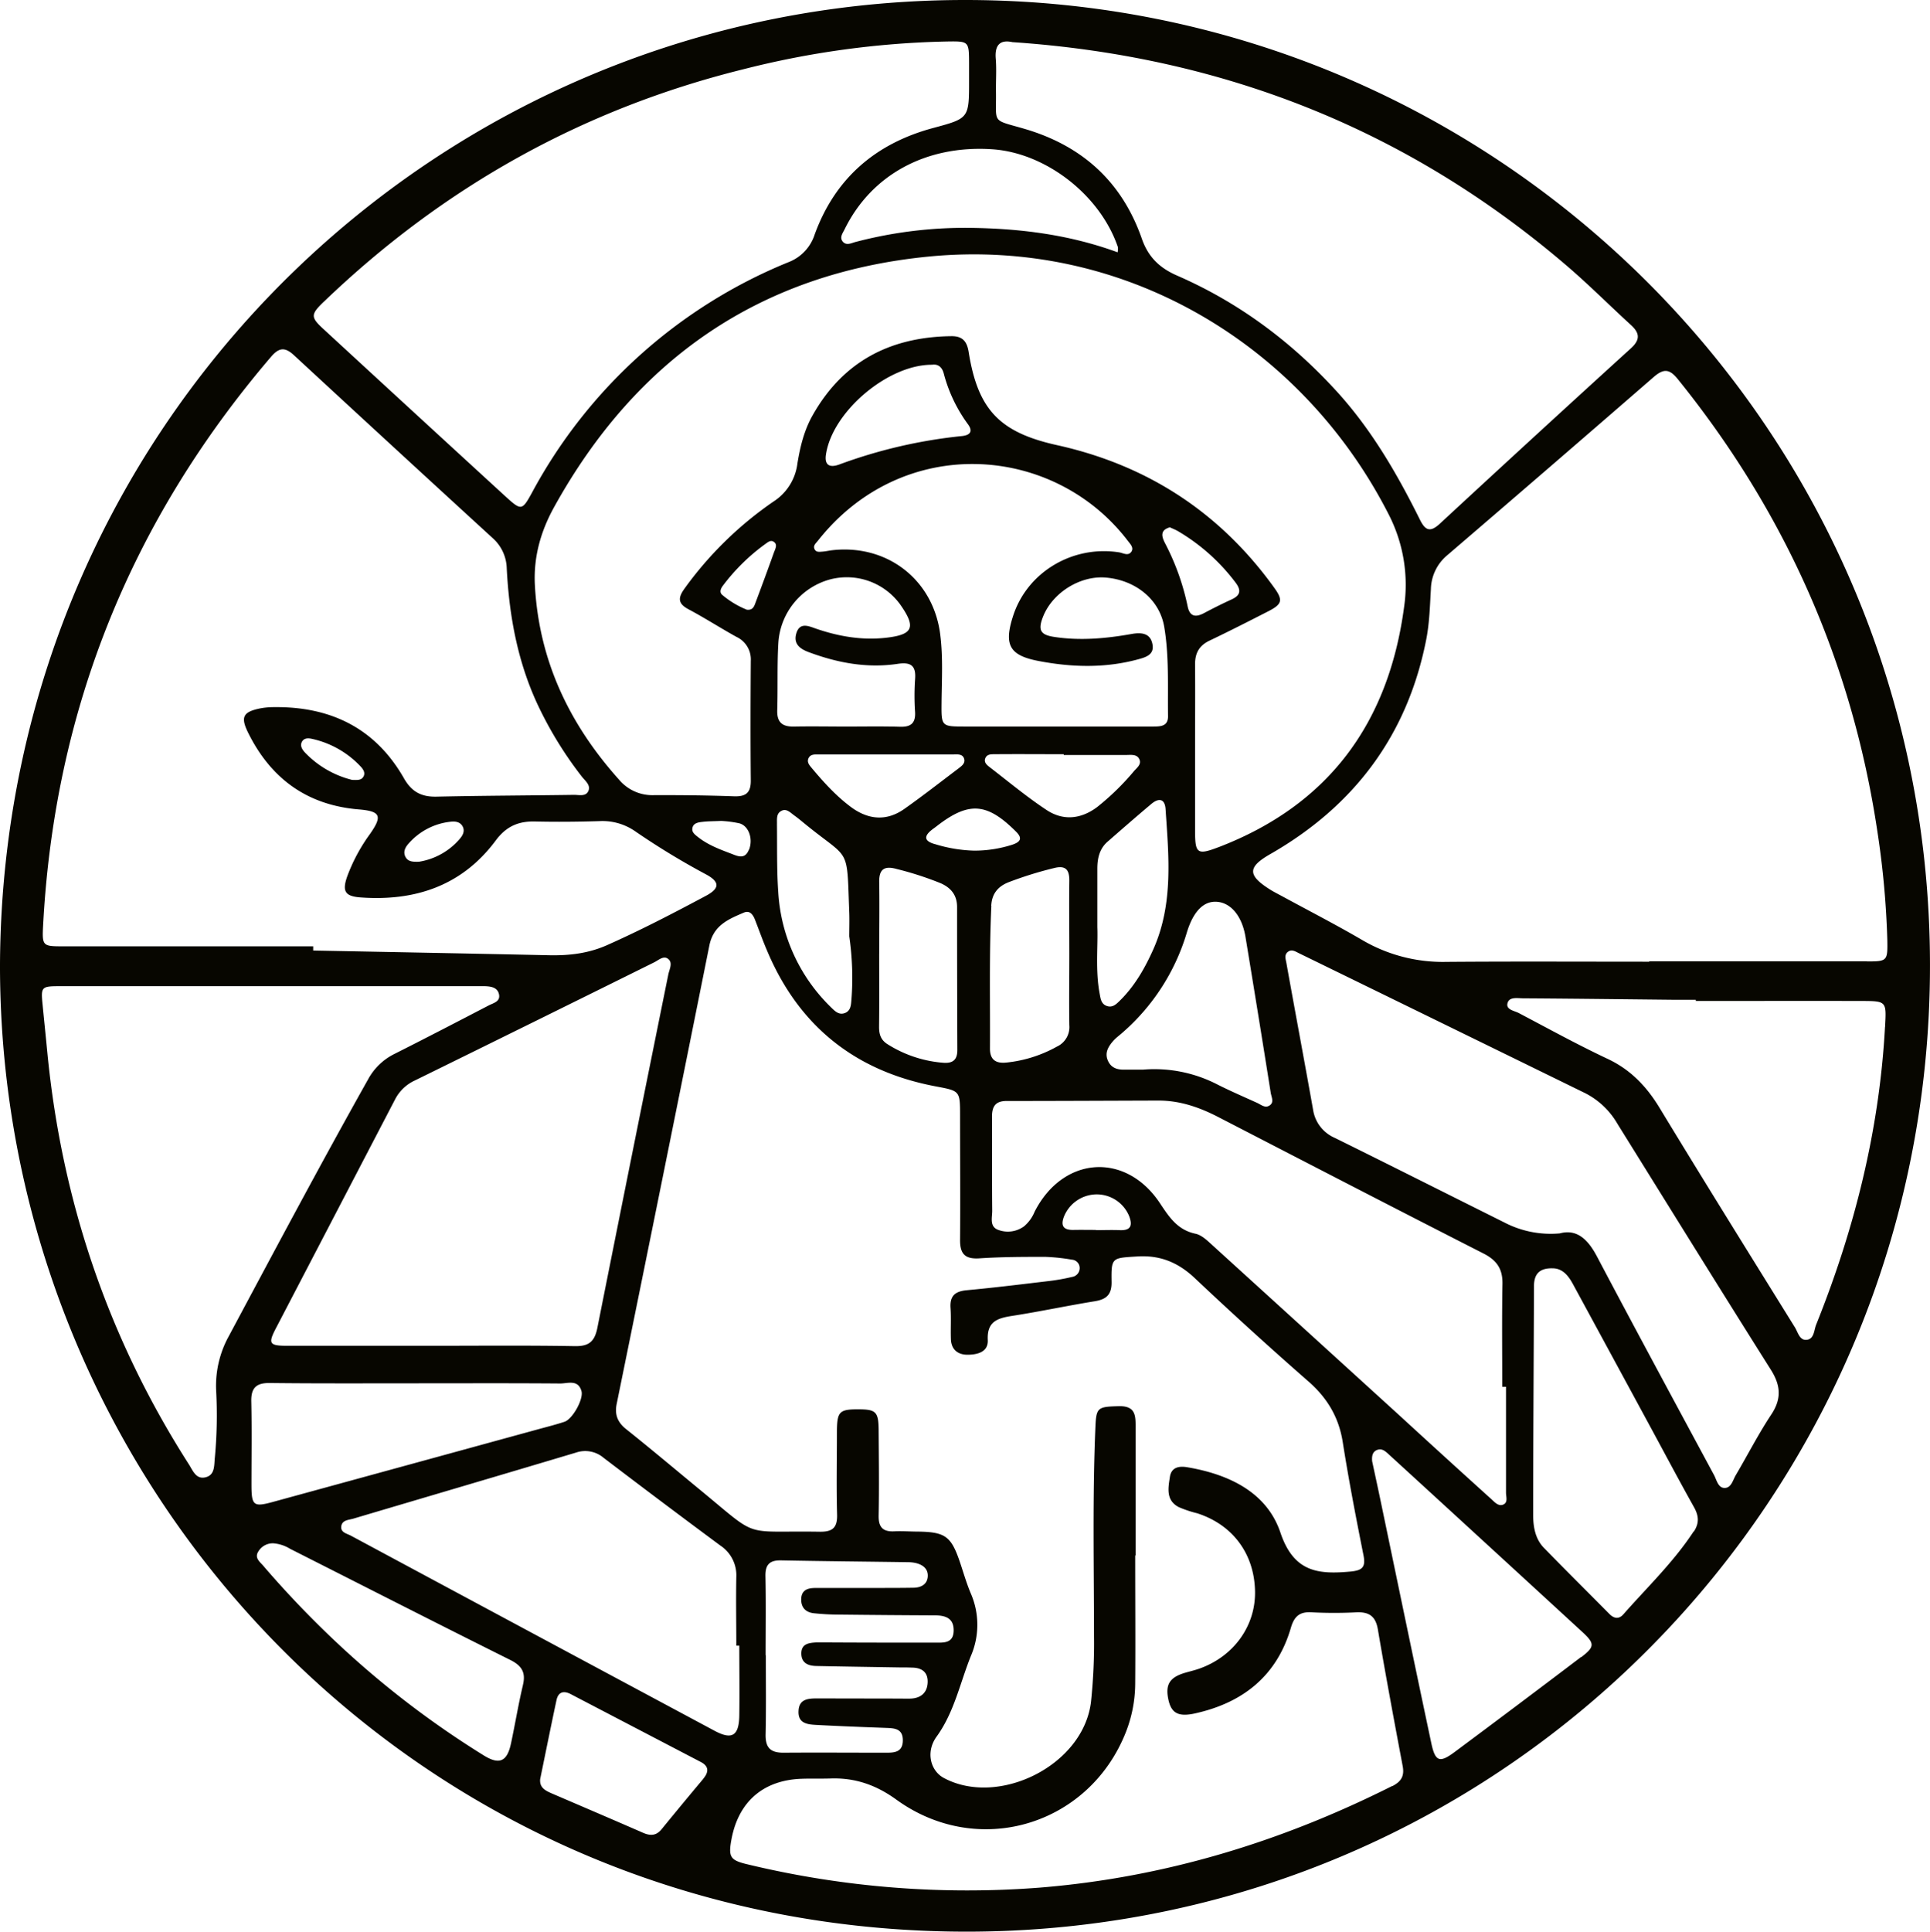
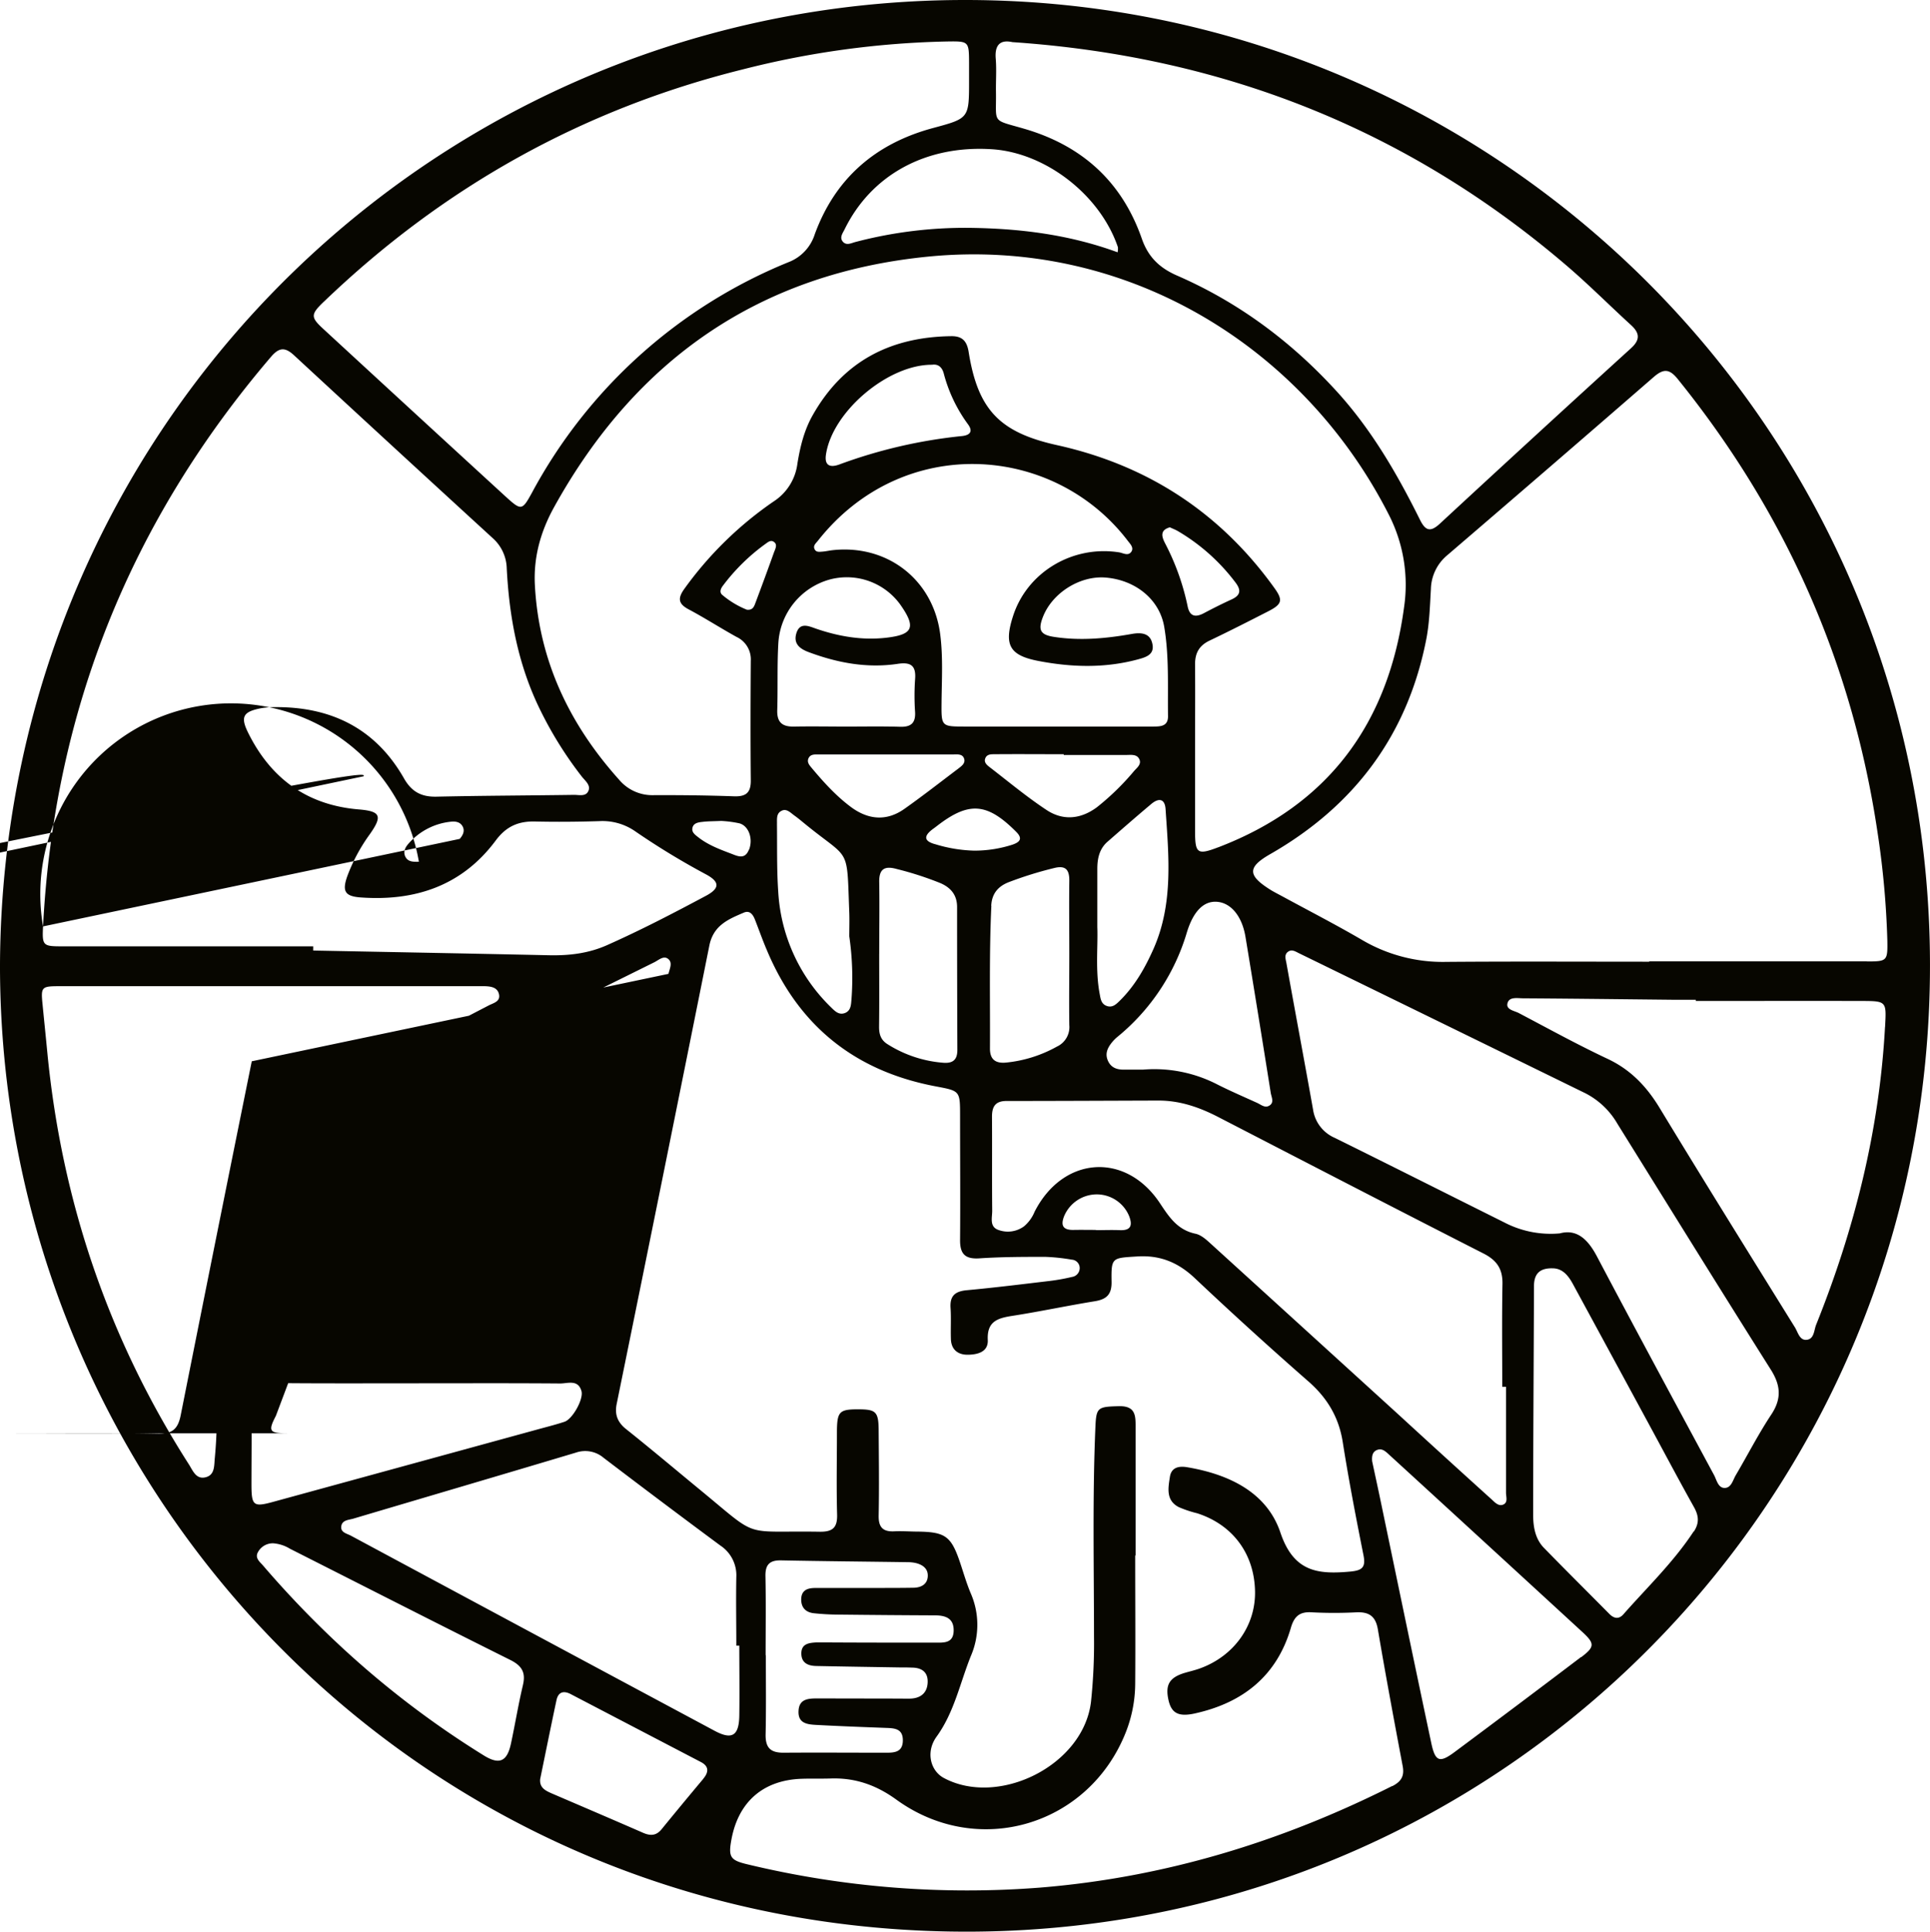
<svg xmlns="http://www.w3.org/2000/svg" id="Layer_1" data-name="Layer 1" viewBox="0 0 646.48 646.92">
  <defs>
    <style>.cls-1{fill:#070600;}</style>
  </defs>
-   <path class="cls-1" d="M373.82,43.7C190.36,36.07,37.69,181,36.69,366.21,36.41,537.11,169.34,682.69,346.43,690,527.16,697.55,674,558.36,682.75,383.36,691.82,200.93,550.93,51.08,373.82,43.7Zm2,13.82c70.56,4.79,132.62,29.31,186,75.16,7.32,6.29,14.14,13.15,21.27,19.65,3,2.78,2.93,5-.15,7.77q-32.14,29.24-64,58.73c-3.27,3-4.87,2.15-6.62-1.37-7.65-15.4-16.23-30.2-27.9-43-15.12-16.58-32.77-29.74-53.36-38.72-5.92-2.57-9.74-6.19-11.9-12.39-6.68-19.14-20.07-31.24-39.57-36.87-10.94-3.17-9.12-1.55-9.29-12.35-.06-3.67.22-7.35-.07-11C369.81,58.36,371.81,56.63,375.81,57.52ZM539.89,507.83h1.26V543.3c0,1.39.75,3.31-1,4-1.56.61-2.82-.85-3.87-1.81q-15.57-14.06-31-28.23-31.2-28.41-62.43-56.8c-1.71-1.55-3.62-3.45-5.71-3.89-6-1.27-8.78-5.49-11.9-10.2-11.5-17.35-32.52-15.79-42,2.84a12.68,12.68,0,0,1-3.46,4.82,9.15,9.15,0,0,1-8.57,1.3c-3.21-1.06-2.14-4.17-2.17-6.49-.1-10.5,0-21-.07-31.48,0-3.55,1.27-5.25,4.9-5.25,17,0,34-.09,50.94-.14,7.19,0,13.72,2.29,20,5.54,29.59,15.28,59.16,30.59,88.84,45.7,4.44,2.27,6.4,5.18,6.31,10.16C539.75,484.85,539.89,496.37,539.89,507.83ZM396.34,455.29c-3.47.08-4.49-1.36-3.2-4.62a11.88,11.88,0,0,1,10.94-7.28,11.74,11.74,0,0,1,10.86,7.35c1.17,3.12.49,4.79-3.17,4.63-2.65-.11-5.31,0-8,0l0-.08C401.32,455.29,398.81,455.24,396.34,455.29Zm18.19-230.68c.77,1,2,2.21,1.14,3.53-1.07,1.59-2.75.46-4.13.24-15.73-2.45-31,6.78-35.61,21.64-3,9.45-1,12.91,8.66,14.75,11.07,2.12,22.15,2.44,33.15-.51,2.63-.71,5.62-1.53,5-5-.67-3.87-3.74-4.12-7-3.54-8.56,1.52-17.16,2.31-25.83,1-4.77-.69-5.62-2.31-3.84-6.8,3.19-8.07,12.51-13.85,21.1-13.08,9.94.87,17.93,7.33,19.49,16.48,1.67,9.88,1.13,19.92,1.27,29.9.05,3.38-2.4,3.49-4.85,3.5l-33,0H359.65c-7.61,0-7.65-.12-7.58-7.94.07-7.65.54-15.33-.45-23-2.34-18.18-17.63-30.11-36-28.13-1.16.13-2.3.4-3.46.49-1,.07-2.11.28-2.63-.85s.36-1.87,1-2.63C339,188.37,389.77,192.05,414.53,224.61ZM313.37,195.56c2.17-14.32,20.75-30.08,35.51-30,2.14-.32,3.38.89,3.92,2.87a50.26,50.26,0,0,0,8.08,17c1.7,2.27,1,3.66-1.87,4a166.94,166.94,0,0,0-41.24,9.55C314.77,200.06,312.77,199.38,313.37,195.56ZM413.94,296.24c1.62,0,3.62-.36,4.42,1.51.7,1.62-.8,2.75-1.77,3.83a85.34,85.34,0,0,1-12.47,12.16c-5.39,4-11.27,4.57-16.76,1-6.65-4.38-12.8-9.51-19.12-14.38-.88-.68-2-1.55-1.56-2.87.52-1.62,2.14-1.49,3.38-1.5,7.65-.07,15.29,0,22.94,0v.25Zm-9.69,57.64V334.36c0-3.4.67-6.67,3.41-9.06,4.88-4.26,9.76-8.53,14.73-12.7,2.42-2,4.48-1.78,4.72,1.77,1.06,15.77,2.65,31.6-4,46.72-2.86,6.44-6.28,12.48-11.35,17.46-1.2,1.17-2.44,2.42-4.34,1.74s-2.07-2.39-2.38-4.05C403.55,368.31,404.5,360.3,404.25,353.88ZM428.55,220c.94.44,1.87.79,2.72,1.29a65.91,65.91,0,0,1,19.17,17.07c2,2.57,1.92,4.36-1.21,5.79s-6.26,3-9.35,4.64c-2.85,1.48-4.73,1-5.39-2.4a81.3,81.3,0,0,0-7.52-21C425.94,223.37,425,221,428.55,220ZM314.81,237.43a22.11,22.11,0,0,1,23.4,8.39c5.39,7.64,4.42,10.12-4.67,11.16-8.06.92-15.89-.42-23.54-3.05-2.45-.85-5.43-2.27-6.58,1.63-1,3.45,1.19,5.14,4.17,6.25,9.65,3.6,19.56,5.45,29.83,3.91,4.39-.66,6.17.61,5.79,5.18a80.76,80.76,0,0,0,0,11c.2,3.74-1.49,5-5,4.9-6.06-.18-12-.07-18-.07-5.82,0-11.64-.11-17.46,0-4,.1-5.84-1.37-5.71-5.52.23-7.48-.06-15,.37-22.45A23.54,23.54,0,0,1,314.81,237.43ZM298.37,315c1.73-1,3.09.57,4.4,1.51s2.37,1.84,3.53,2.79c15.35,12.55,14,7,14.87,29.77.09,2.6,0,5.26,0,7.92a96.41,96.41,0,0,1,.74,21c-.16,1.8-.14,3.88-2.21,4.67s-3.44-.74-4.73-2A58.48,58.48,0,0,1,297.37,342c-.51-7.47-.34-15-.42-22.48C297,317.85,296.64,315.92,298.37,315ZM322,313.87c-5.13-3.76-9.39-8.47-13.46-13.33-.75-.9-1.59-1.86-1.06-3.12.66-1.54,2.19-1.34,3.47-1.35l22.43,0H355.9c1.41,0,3.3-.32,3.78,1.57.37,1.48-1,2.38-2,3.17-6,4.52-11.88,9.13-18,13.45C333.81,318.44,327.74,318,322,313.87Zm9.15,48.91.05.05c0-8,.13-16,0-23.94-.1-4.48,1.78-5.6,5.83-4.47a109.52,109.52,0,0,1,14.7,4.75c3.57,1.56,5.55,4.08,5.55,8q0,23.94.09,47.87c0,3.2-1.43,4.5-4.61,4.28a40.75,40.75,0,0,1-18.74-6.2c-2.33-1.43-2.88-3.4-2.87-5.89C331.25,379.08,331.19,370.93,331.19,362.78Zm18.64-36.7c-3.18-.89-3.92-2.39-1.09-4.68.52-.42,1.08-.79,1.6-1.2,10.89-8.5,17-8.06,26.85,1.85,2.35,2.38.86,3.48-1.34,4.23a41.62,41.62,0,0,1-12.77,2A48.44,48.44,0,0,1,349.83,326.08Zm18.93,20.65c.2-4,2.23-6.46,5.8-7.87a125.75,125.75,0,0,1,15.21-4.74c3.86-1,5.18.51,5.14,4.22-.1,8.15,0,16.29,0,24.43s-.11,16,0,23.93a7.21,7.21,0,0,1-4.17,7.21,43.8,43.8,0,0,1-17,5.34c-3.5.34-5.41-1-5.41-4.67C368.38,378.63,368,362.68,368.76,346.73ZM462,413.58c-1.52,1.06-2.86-.21-4.19-.82-4.4-2-8.83-3.91-13.14-6.07a46,46,0,0,0-25.19-5.07H413.1c-2.31,0-4.27-.66-5.3-3s-.15-4.23,1.25-6a13.1,13.1,0,0,1,2.1-2.11,71.28,71.28,0,0,0,23.1-34.86c2.18-7.11,5.62-10.48,9.91-10.25,4.76.25,8.56,4.73,9.72,11.76q4.31,26.1,8.46,52.24C462.57,410.81,463.55,412.52,462,413.58Zm-17.29-86.41c-7,2.68-7.7,2-7.72-5.39q0-13.45,0-26.95c0-9.67.08-19.33,0-29,0-3.79,1.43-6.25,4.86-7.89,6.62-3.16,13.15-6.48,19.67-9.82,4.7-2.41,5-3.75,1.9-8C445.32,215,421,199.19,390.84,192.5c-19.18-4.24-26.58-11.74-29.68-31.19-.56-3.52-2-5.36-5.79-5.32-20.45.25-36.3,8.41-46.52,26.58-2.84,5.05-4.15,10.54-5.06,16.12a17.68,17.68,0,0,1-7.93,12.63A121.21,121.21,0,0,0,266,240.5c-2.33,3.2-2.21,5.1,1.41,7,5.43,2.89,10.62,6.24,16,9.21a8.29,8.29,0,0,1,4.77,8c-.09,13.33-.13,26.65,0,40,.05,4.2-1.63,5.52-5.67,5.37-9-.32-18-.42-27-.38a14.49,14.49,0,0,1-11.42-5.15c-16.66-18.57-26.86-39.86-28.23-65.13-.51-9.56,2-18.2,6.5-26.3,27.37-49.4,68.9-78.24,125.3-83.78,66.64-6.54,125.87,30.35,154.41,86.78A51.5,51.5,0,0,1,507,246.76C501.79,285.55,481.77,313,444.74,327.17Zm-148.6-99.23c-2.06,5.79-4.19,11.55-6.35,17.31-.45,1.19-.87,2.58-2.91,2.34a30.15,30.15,0,0,1-8.28-5c-1-.92-.42-2.17.34-3.13a66.28,66.28,0,0,1,14.18-13.9c.79-.56,1.7-1.37,2.7-.76C297.15,225.61,296.51,226.92,296.14,227.94Zm-8.56,100c-1.38,3.57-4,2.07-6.21,1.25-3.7-1.4-7.43-2.82-10.61-5.28-1-.8-2.36-1.65-2.12-3.12.3-1.82,2.06-2,3.51-2.16,1.8-.21,3.66-.19,6.11-.3a36.94,36.94,0,0,1,6.2.82C287.56,320.07,289,324.41,287.58,328ZM369,93.39c18,1.18,36.23,15.34,42.15,32.81a6.46,6.46,0,0,1-.1,1.7c-16.36-6-33-8-49.82-8.19a144.57,144.57,0,0,0-38,4.74c-1.38.36-3,1.29-4.21-.1s-.06-2.83.57-4.11C328.56,101.92,346.91,91.94,369,93.39Zm-223.77,51C185.11,106.13,231.74,80,285.46,66.66A300.12,300.12,0,0,1,354,57.3c7.17-.1,7.26-.06,7.29,7.1l0,6c0,12.72,0,12.63-12.23,15.93-19.14,5.19-32.64,16.85-39.47,35.58a14.75,14.75,0,0,1-8.84,9.32,170.47,170.47,0,0,0-85.9,77.23c-3.29,6-3.57,6-8.9,1.14q-30.55-28-61-56.07C140.69,149.61,140.73,148.69,145.2,144.4ZM51.11,353.65c3.75-72.27,29.37-135.77,76.36-190.75,2.75-3.22,4.74-3.26,7.72-.5q33.21,30.71,66.55,61.23a14,14,0,0,1,4.69,10.11c.84,16.44,3.83,32.38,11.16,47.32a127.79,127.79,0,0,0,14,22.43c1.08,1.38,3,2.8,2.22,4.72-.84,2.09-3.19,1.36-4.92,1.39-15.32.22-30.64.26-46,.6-5,.11-8.3-1.59-10.87-6.11-9.58-16.83-24.59-24.11-43.61-23.87a24.77,24.77,0,0,0-4.47.4c-5.86,1.17-6.74,2.9-4.14,8.16,7.63,15.42,19.8,24.27,37.13,25.7,7.21.6,7.94,2.18,3.69,8.22a58.62,58.62,0,0,0-7.55,14c-1.86,5.16-.88,6.87,4.44,7.25,18.3,1.32,34-3.95,45.25-19.09,3.52-4.73,7.58-6.47,13.16-6.34,7.15.17,14.32.1,21.48-.12a19.24,19.24,0,0,1,11.83,3.24,249.34,249.34,0,0,0,23.88,14.55c4.79,2.55,4.71,4.74,0,7.24-10.88,5.81-21.81,11.49-33.09,16.5-6.25,2.78-12.74,3.53-19.49,3.38-26.31-.58-52.62-1.06-78.93-1.58l0-1.41H57.2C51.06,360.32,50.78,360,51.11,353.65Zm139.58-29.31A22.61,22.61,0,0,1,177,332c-2,.05-3.53,0-4.41-1.48-1-1.71-.2-3.31.92-4.56a21.74,21.74,0,0,1,14.26-7.38c1.51-.16,3.09.08,3.9,1.62S191.69,323.17,190.69,324.34Zm-32.19-21c-.69,1.46-2.12,1.29-3.87,1.25a32.74,32.74,0,0,1-15.8-9.18c-.87-.94-1.75-2.22-1-3.6s2.31-1.23,3.58-.92a31.65,31.65,0,0,1,16.17,9.31C158.37,301.09,159.08,302.14,158.5,303.37Zm102.1,66.17q-12,59.22-23.79,118.47c-.92,4.68-2.8,6.31-7.57,6.23-16-.28-32-.12-47.94-.12H132.86c-6,0-6.41-.76-3.76-5.85L169,411.63a14,14,0,0,1,6.64-6.38q40.11-19.71,80.16-39.56c1.45-.71,3.09-2.3,4.57-1.25C262.15,365.69,261,367.81,260.6,369.54ZM109.09,509.14a153.1,153.1,0,0,1-.44,22.46c-.28,2.52.13,5.86-3.28,6.57-3.07.63-4.1-2.31-5.41-4.36-27-42.17-42.62-88.26-47.43-138.07-.51-5.3-1.06-10.6-1.58-15.91-.59-5.92-.41-6.16,5.76-6.16l70.39,0h72c2.08.07,4.28.39,4.75,2.78s-1.9,2.86-3.43,3.65c-10.49,5.46-21,10.91-31.55,16.23a20.13,20.13,0,0,0-8.84,8.46c-16.07,28.61-31.46,57.59-46.94,86.52A34.4,34.4,0,0,0,109.09,509.14Zm11.83,31.61c0-9.32.15-18.65-.06-28-.1-4.52,1.61-6.23,6.13-6.19,16.65.19,33.29.1,49.93.1,15.81,0,31.62-.07,47.43.06,2.54,0,6-1.45,7.12,2.58.72,2.7-3,9.35-5.69,10.24-2.84.94-5.75,1.67-8.64,2.46q-44.52,12.21-89.06,24.39C121.61,548.16,120.94,547.61,120.92,540.75Zm90.93,67c-1.54,6.47-2.6,13-4,19.54-1.3,6.07-3.89,7.25-9.19,3.94A310.59,310.59,0,0,1,151.09,595a331.77,331.77,0,0,1-26.27-27.29c-1.15-1.34-2.93-2.57-1.62-4.7a5.65,5.65,0,0,1,5-2.77,12.49,12.49,0,0,1,5.63,1.83c24.63,12.45,49.23,25,73.92,37.3C211.53,601.29,212.85,603.56,211.85,607.71Zm60.44,31.34q-7.07,8.43-14,16.92c-1.79,2.19-3.77,2.24-6.21,1.17-10.21-4.46-20.47-8.84-30.71-13.24-2.1-.93-4-1.92-3.74-4.74,1.81-8.8,3.58-17.61,5.46-26.4.6-2.84,2.44-3.31,4.88-2l43.4,22.64C274.12,634.83,274.2,636.76,272.29,639.05ZM276,623q-60.91-32.61-121.79-65.32c-1.35-.73-3.57-1.06-3.19-3.25.35-2,2.47-2,4-2.44,24.86-7.38,49.75-14.69,74.61-22.13a9.52,9.52,0,0,1,9.26,1.76Q258.38,546.47,278,561a11.93,11.93,0,0,1,5.33,10.58c-.15,7.65,0,15.3,0,22.94h1c0,7.82.12,15.64,0,23.46C284.21,624.75,281.85,626.15,276,623Zm227,18.53c-37.15,18.67-76.21,30.6-117.8,34a314.2,314.2,0,0,1-98.17-7.79c-5.74-1.36-6.43-2.45-5.32-8.39,2.36-12.61,10.69-19.81,23.48-20.25,3.16-.11,6.33,0,9.49-.09,8.29-.33,15.39,2.09,22.27,7.08,27.38,19.83,64.55,8.69,76.89-22.68a45,45,0,0,0,3.1-16.1c.11-14.33,0-28.66,0-43h.13V521.86c0-4.08.27-7.7-5.68-7.54-7,.2-7.5.39-7.78,7-1,23.31-.48,46.64-.47,70a186.92,186.92,0,0,1-1,21.94c-2.51,21.44-31.06,35.41-49.35,25.54-4.38-2.37-6.12-8.65-2.38-13.81,5.94-8.21,7.83-17.94,11.48-27a26.32,26.32,0,0,0,0-20.92c-1.5-3.52-2.53-7.23-3.77-10.85-2.86-8.32-4.88-9.77-13.87-9.9-2.67,0-5.34-.22-8-.09-3.84.19-5.32-1.39-5.24-5.3.19-9.32.07-18.65,0-28,0-6.76-.76-7.54-6.84-7.56-6.4,0-7.12.74-7.14,7.8,0,9.16-.19,18.33.06,27.48.12,4.44-1.6,5.78-5.87,5.71-26.4-.42-19.79,2.61-40-14-8.23-6.77-16.38-13.65-24.72-20.29-3-2.37-4-5-3.21-8.67q15.63-76.64,31-153.3c1.36-6.83,6.37-8.85,11.56-11.07,2-.85,3.06.67,3.72,2.34,1.34,3.41,2.55,6.87,4,10.25,10.62,25.35,29.53,40.48,56.47,45.58,8.2,1.56,8.24,1.41,8.24,9.87,0,13.83.11,27.66,0,41.48-.06,4.72,1.6,6.58,6.49,6.26,7.3-.49,14.65-.5,22-.5a65.18,65.18,0,0,1,8.92.94,2.82,2.82,0,0,1,2.65,2.58,3,3,0,0,1-2.59,3.21,65.78,65.78,0,0,1-7.37,1.33c-9.26,1.1-18.52,2.25-27.8,3.11-3.9.35-5.76,1.83-5.49,5.91.23,3.49,0,7,.12,10.49s2.35,5.21,5.53,5.21,7-.81,6.82-4.91c-.32-6.28,3.3-7.34,8.22-8.11,9.22-1.43,18.35-3.39,27.55-4.88,3.93-.63,5.75-2.18,5.69-6.47-.13-8.29.12-8,8.56-8.54,7.72-.5,13.75,2,19.35,7.29q18.72,17.66,38.09,34.61c6.3,5.54,10.15,12,11.45,20.34,2,12.67,4.43,25.26,6.94,37.84.82,4.1-.51,5.08-4.46,5.45-10.93,1-18.94.08-23.37-13.06-4.56-13.54-17.31-19.54-31.24-21.89-2.78-.47-5.28.05-5.77,3.19-.58,3.73-1.42,7.88,2.94,10.16a37.86,37.86,0,0,0,6.14,2.06c12,3.84,19.22,13.63,19.43,26.22.19,11.51-7.11,21.69-18.54,25.78-1.56.56-3.19.94-4.79,1.4-5.34,1.55-6.82,4-5.65,9.22,1,4.32,3.31,5.65,8.86,4.42,16-3.54,27.42-12.52,32.13-28.69,1.13-3.89,3-5.43,7-5.17a144.33,144.33,0,0,0,15,0c4.19-.16,6.38,1.3,7.13,5.7,2.59,15.27,5.43,30.49,8.3,45.71C507.18,638.17,506.08,640,503.07,641.56Zm-209.85-43.8c0-8.83.12-17.66-.06-26.48-.08-3.89,1.41-5.37,5.26-5.29,14.15.28,28.3.4,42.45.6a13,13,0,0,1,2.48.25c2.54.57,4.45,2,4.16,4.76-.27,2.53-2.37,3.51-4.74,3.55-5.16.09-10.32.06-15.48.08H309.81c-2.55,0-4.7.66-4.75,3.82,0,2.86,1.61,4.34,4.22,4.64a82.57,82.57,0,0,0,8.47.46q16,.18,32,.25c3.57,0,6.46.89,6.38,5.14s-3.29,4-6.16,4c-11.82,0-23.64,0-35.46-.07-1.5,0-3,0-4.5,0-2.41.15-4.9.46-4.9,3.68s2.28,4.16,5,4.21c9.32.19,18.64.33,28,.48,1.33,0,2.67,0,4,.06,3.1,0,5.32,1.33,5.32,4.63,0,3.49-2,5.54-5.57,5.74-1.32.07-2.66,0-4,0l-27.47-.05c-3,0-6,.2-6.21,4.09-.28,4.34,3,4.63,6.09,4.79,7.82.42,15.63.71,23.45,1,2.87.1,5.43.4,5.39,4.22s-2.67,4.08-5.5,4.08c-11.49,0-23-.09-34.47,0-4.22,0-6-1.52-6-5.87C293.34,615.75,293.22,606.75,293.22,597.76Zm273.15.59Q545.23,614.3,524,630.09c-5.09,3.8-6.56,3.33-7.89-3-5.77-27.19-11.4-54.4-17.08-81.61-.92-4.4-1.88-8.78-2.72-12.72-.16-1.91.2-3.19,1.63-3.77,1.68-.67,2.82.45,3.94,1.47q14.75,13.49,29.47,27,17.67,16.2,35.31,32.42C570.9,593.78,570.94,594.88,566.37,598.35Zm37.71-42.06c-6.7,10.23-15.51,18.65-23.53,27.75-1.5,1.71-3.13,1.48-4.71-.12-7.26-7.34-14.58-14.6-21.8-22-3-3-3.72-7.08-3.72-11.1,0-25.63.19-51.25.27-76.88.08-3.89,1.88-5.86,6.22-5.76,3.28,0,5.24,2.36,6.81,5.25q12.75,23.47,25.46,46.94c5,9.21,9.9,18.48,15,27.6C605.76,551,605.94,553.42,604.08,556.29ZM630,517.13c-4.31,6.51-7.89,13.51-11.86,20.25-1,1.66-1.49,4.28-3.72,4.32s-2.69-2.64-3.59-4.32c-13.1-24.33-26.25-48.64-39.15-73.08-3.05-5.84-6.8-9.41-12.5-7.85a33.61,33.61,0,0,1-18.65-3.69c-18.93-9.43-37.81-18.95-56.77-28.31a12.24,12.24,0,0,1-7.24-9.44c-2.92-16.38-6-32.75-8.94-49.13-.23-1.27-.79-2.72.51-3.71s2.55-.1,3.72.47q48,23.43,96,46.92a26.27,26.27,0,0,1,10.68,10.22c17.07,27.43,34.06,54.89,51.3,82.21C633.15,507.27,633.56,511.77,630,517.13Zm38.1-129.79c-1.89,34.59-10.2,67.68-23.07,99.71-.75,1.88-.63,4.87-3.29,5.05-2.27.15-2.82-2.56-3.81-4.17-15.18-24.46-30.4-48.89-45.33-73.5-4.37-7.2-9.7-12.8-17.44-16.44-10.08-4.74-19.85-10.13-29.72-15.32-1.5-.79-4.29-1.11-3.81-3.22.52-2.32,3.31-1.74,5.19-1.72,16.63.1,33.27.31,49.9.48h8l0,.41c18.47,0,36.94-.05,55.41,0C668.75,378.62,668.57,378.76,668.12,387.34Zm-6.07-22H589.12v.13c-22.65,0-45.29-.12-67.94.06a53.35,53.35,0,0,1-28.12-7.27c-8.91-5.21-18.1-9.92-27.17-14.86-1.32-.71-2.67-1.38-3.93-2.19-7.41-4.71-7.37-7.43.2-11.76,28.35-16.23,46.17-40.14,52.36-72.36,1-5.37,1.15-10.92,1.47-16.41a15.17,15.17,0,0,1,5.43-11.29q34.7-29.75,69.19-59.71c3.26-2.83,5.25-2.83,8.06.66,36,44.56,58.45,95,66.91,151.71a294.26,294.26,0,0,1,3.3,36.29C669,365.22,668.82,365.38,662.05,365.38Z" transform="translate(-36.69 -43.41)" />
+   <path class="cls-1" d="M373.82,43.7C190.36,36.07,37.69,181,36.69,366.21,36.41,537.11,169.34,682.69,346.43,690,527.16,697.55,674,558.36,682.75,383.36,691.82,200.93,550.93,51.08,373.82,43.7Zm2,13.82c70.56,4.79,132.62,29.31,186,75.16,7.32,6.29,14.14,13.15,21.27,19.65,3,2.78,2.93,5-.15,7.77q-32.14,29.24-64,58.73c-3.27,3-4.87,2.15-6.62-1.37-7.65-15.4-16.23-30.2-27.9-43-15.12-16.58-32.77-29.74-53.36-38.72-5.92-2.57-9.74-6.19-11.9-12.39-6.68-19.14-20.07-31.24-39.57-36.87-10.94-3.17-9.12-1.55-9.29-12.35-.06-3.67.22-7.35-.07-11C369.81,58.36,371.81,56.63,375.81,57.52ZM539.89,507.83h1.26V543.3c0,1.39.75,3.31-1,4-1.56.61-2.82-.85-3.87-1.81q-15.57-14.06-31-28.23-31.2-28.41-62.43-56.8c-1.71-1.55-3.62-3.45-5.71-3.89-6-1.27-8.78-5.49-11.9-10.2-11.5-17.35-32.52-15.79-42,2.84a12.68,12.68,0,0,1-3.46,4.82,9.15,9.15,0,0,1-8.57,1.3c-3.21-1.06-2.14-4.17-2.17-6.49-.1-10.5,0-21-.07-31.48,0-3.55,1.27-5.25,4.9-5.25,17,0,34-.09,50.94-.14,7.19,0,13.72,2.29,20,5.54,29.59,15.28,59.16,30.59,88.84,45.7,4.44,2.27,6.4,5.18,6.31,10.16C539.75,484.85,539.89,496.37,539.89,507.83ZM396.34,455.29c-3.47.08-4.49-1.36-3.2-4.62a11.88,11.88,0,0,1,10.94-7.28,11.74,11.74,0,0,1,10.86,7.35c1.17,3.12.49,4.79-3.17,4.63-2.65-.11-5.31,0-8,0l0-.08C401.32,455.29,398.81,455.24,396.34,455.29Zm18.19-230.68c.77,1,2,2.21,1.14,3.53-1.07,1.59-2.75.46-4.13.24-15.73-2.45-31,6.78-35.61,21.64-3,9.45-1,12.91,8.66,14.75,11.07,2.12,22.15,2.44,33.15-.51,2.63-.71,5.62-1.53,5-5-.67-3.87-3.74-4.12-7-3.54-8.56,1.52-17.16,2.31-25.83,1-4.77-.69-5.62-2.31-3.84-6.8,3.19-8.07,12.51-13.85,21.1-13.08,9.94.87,17.93,7.33,19.49,16.48,1.67,9.88,1.13,19.92,1.27,29.9.05,3.38-2.4,3.49-4.85,3.5l-33,0H359.65c-7.61,0-7.65-.12-7.58-7.94.07-7.65.54-15.33-.45-23-2.34-18.18-17.63-30.11-36-28.13-1.16.13-2.3.4-3.46.49-1,.07-2.11.28-2.63-.85s.36-1.87,1-2.63C339,188.37,389.77,192.05,414.53,224.61ZM313.37,195.56c2.17-14.32,20.75-30.08,35.51-30,2.14-.32,3.38.89,3.92,2.87a50.26,50.26,0,0,0,8.08,17c1.7,2.27,1,3.66-1.87,4a166.94,166.94,0,0,0-41.24,9.55C314.77,200.06,312.77,199.38,313.37,195.56ZM413.94,296.24c1.62,0,3.62-.36,4.42,1.51.7,1.62-.8,2.75-1.77,3.83a85.34,85.34,0,0,1-12.47,12.16c-5.39,4-11.27,4.57-16.76,1-6.65-4.38-12.8-9.51-19.12-14.38-.88-.68-2-1.55-1.56-2.87.52-1.62,2.14-1.49,3.38-1.5,7.65-.07,15.29,0,22.94,0v.25Zm-9.69,57.64V334.36c0-3.4.67-6.67,3.41-9.06,4.88-4.26,9.76-8.53,14.73-12.7,2.42-2,4.48-1.78,4.72,1.77,1.06,15.77,2.65,31.6-4,46.72-2.86,6.44-6.28,12.48-11.35,17.46-1.2,1.17-2.44,2.42-4.34,1.74s-2.07-2.39-2.38-4.05C403.55,368.31,404.5,360.3,404.25,353.88ZM428.55,220c.94.44,1.87.79,2.72,1.29a65.91,65.91,0,0,1,19.17,17.07c2,2.57,1.92,4.36-1.21,5.79s-6.26,3-9.35,4.64c-2.85,1.48-4.73,1-5.39-2.4a81.3,81.3,0,0,0-7.52-21C425.94,223.37,425,221,428.55,220ZM314.81,237.43a22.11,22.11,0,0,1,23.4,8.39c5.39,7.64,4.42,10.12-4.67,11.16-8.06.92-15.89-.42-23.54-3.05-2.45-.85-5.43-2.27-6.58,1.63-1,3.45,1.19,5.14,4.17,6.25,9.65,3.6,19.56,5.45,29.83,3.91,4.39-.66,6.17.61,5.79,5.18a80.76,80.76,0,0,0,0,11c.2,3.74-1.49,5-5,4.9-6.06-.18-12-.07-18-.07-5.82,0-11.64-.11-17.46,0-4,.1-5.84-1.37-5.71-5.52.23-7.48-.06-15,.37-22.45A23.54,23.54,0,0,1,314.81,237.43ZM298.37,315c1.73-1,3.09.57,4.4,1.51s2.37,1.84,3.53,2.79c15.35,12.55,14,7,14.87,29.77.09,2.6,0,5.26,0,7.92a96.41,96.41,0,0,1,.74,21c-.16,1.8-.14,3.88-2.21,4.67s-3.44-.74-4.73-2A58.48,58.48,0,0,1,297.37,342c-.51-7.47-.34-15-.42-22.48C297,317.85,296.64,315.92,298.37,315ZM322,313.87c-5.13-3.76-9.39-8.47-13.46-13.33-.75-.9-1.59-1.86-1.06-3.12.66-1.54,2.19-1.34,3.47-1.35l22.43,0H355.9c1.41,0,3.3-.32,3.78,1.57.37,1.48-1,2.38-2,3.17-6,4.52-11.88,9.13-18,13.45C333.81,318.44,327.74,318,322,313.87Zm9.15,48.91.05.05c0-8,.13-16,0-23.94-.1-4.48,1.78-5.6,5.83-4.47a109.52,109.52,0,0,1,14.7,4.75c3.57,1.56,5.55,4.08,5.55,8q0,23.94.09,47.87c0,3.2-1.43,4.5-4.61,4.28a40.75,40.75,0,0,1-18.74-6.2c-2.33-1.43-2.88-3.4-2.87-5.89C331.25,379.08,331.19,370.93,331.19,362.78Zm18.64-36.7c-3.18-.89-3.92-2.39-1.09-4.68.52-.42,1.08-.79,1.6-1.2,10.89-8.5,17-8.06,26.85,1.85,2.35,2.38.86,3.48-1.34,4.23a41.62,41.62,0,0,1-12.77,2A48.44,48.44,0,0,1,349.83,326.08Zm18.93,20.65c.2-4,2.23-6.46,5.8-7.87a125.75,125.75,0,0,1,15.21-4.74c3.86-1,5.18.51,5.14,4.22-.1,8.15,0,16.29,0,24.43s-.11,16,0,23.93a7.21,7.21,0,0,1-4.17,7.21,43.8,43.8,0,0,1-17,5.34c-3.5.34-5.41-1-5.41-4.67C368.38,378.63,368,362.68,368.76,346.73ZM462,413.58c-1.52,1.06-2.86-.21-4.19-.82-4.4-2-8.83-3.91-13.14-6.07a46,46,0,0,0-25.19-5.07H413.1c-2.31,0-4.27-.66-5.3-3s-.15-4.23,1.25-6a13.1,13.1,0,0,1,2.1-2.11,71.28,71.28,0,0,0,23.1-34.86c2.18-7.11,5.62-10.48,9.91-10.25,4.76.25,8.56,4.73,9.72,11.76q4.31,26.1,8.46,52.24C462.57,410.81,463.55,412.52,462,413.58Zm-17.29-86.41c-7,2.68-7.7,2-7.72-5.39q0-13.45,0-26.95c0-9.67.08-19.33,0-29,0-3.79,1.43-6.25,4.86-7.89,6.62-3.16,13.15-6.48,19.67-9.82,4.7-2.41,5-3.75,1.9-8C445.32,215,421,199.19,390.84,192.5c-19.18-4.24-26.58-11.74-29.68-31.19-.56-3.52-2-5.36-5.79-5.32-20.45.25-36.3,8.41-46.52,26.58-2.84,5.05-4.15,10.54-5.06,16.12a17.68,17.68,0,0,1-7.93,12.63A121.21,121.21,0,0,0,266,240.5c-2.33,3.2-2.21,5.1,1.41,7,5.43,2.89,10.62,6.24,16,9.21a8.29,8.29,0,0,1,4.77,8c-.09,13.33-.13,26.65,0,40,.05,4.2-1.63,5.52-5.67,5.37-9-.32-18-.42-27-.38a14.49,14.49,0,0,1-11.42-5.15c-16.66-18.57-26.86-39.86-28.23-65.13-.51-9.56,2-18.2,6.5-26.3,27.37-49.4,68.9-78.24,125.3-83.78,66.64-6.54,125.87,30.35,154.41,86.78A51.5,51.5,0,0,1,507,246.76C501.79,285.55,481.77,313,444.74,327.17Zm-148.6-99.23c-2.06,5.79-4.19,11.55-6.35,17.31-.45,1.19-.87,2.58-2.91,2.34a30.15,30.15,0,0,1-8.28-5c-1-.92-.42-2.17.34-3.13a66.28,66.28,0,0,1,14.18-13.9c.79-.56,1.7-1.37,2.7-.76C297.15,225.61,296.51,226.92,296.14,227.94Zm-8.56,100c-1.38,3.57-4,2.07-6.21,1.25-3.7-1.4-7.43-2.82-10.61-5.28-1-.8-2.36-1.65-2.12-3.12.3-1.82,2.06-2,3.51-2.16,1.8-.21,3.66-.19,6.11-.3a36.94,36.94,0,0,1,6.2.82C287.56,320.07,289,324.41,287.58,328ZM369,93.39c18,1.18,36.23,15.34,42.15,32.81a6.46,6.46,0,0,1-.1,1.7c-16.36-6-33-8-49.82-8.19a144.57,144.57,0,0,0-38,4.74c-1.38.36-3,1.29-4.21-.1s-.06-2.83.57-4.11C328.56,101.92,346.91,91.94,369,93.39Zm-223.77,51C185.11,106.13,231.74,80,285.46,66.66A300.12,300.12,0,0,1,354,57.3c7.17-.1,7.26-.06,7.29,7.1l0,6c0,12.72,0,12.63-12.23,15.93-19.14,5.19-32.64,16.85-39.47,35.58a14.75,14.75,0,0,1-8.84,9.32,170.47,170.47,0,0,0-85.9,77.23c-3.29,6-3.57,6-8.9,1.14q-30.55-28-61-56.07C140.69,149.61,140.73,148.69,145.2,144.4ZM51.11,353.65c3.75-72.27,29.37-135.77,76.36-190.75,2.75-3.22,4.74-3.26,7.72-.5q33.21,30.71,66.55,61.23a14,14,0,0,1,4.69,10.11c.84,16.44,3.83,32.38,11.16,47.32a127.79,127.79,0,0,0,14,22.43c1.08,1.38,3,2.8,2.22,4.72-.84,2.09-3.19,1.36-4.92,1.39-15.32.22-30.64.26-46,.6-5,.11-8.3-1.59-10.87-6.11-9.58-16.83-24.59-24.11-43.61-23.87a24.77,24.77,0,0,0-4.47.4c-5.86,1.17-6.74,2.9-4.14,8.16,7.63,15.42,19.8,24.27,37.13,25.7,7.21.6,7.94,2.18,3.69,8.22a58.62,58.62,0,0,0-7.55,14c-1.86,5.16-.88,6.87,4.44,7.25,18.3,1.32,34-3.95,45.25-19.09,3.52-4.73,7.58-6.47,13.16-6.34,7.15.17,14.32.1,21.48-.12a19.24,19.24,0,0,1,11.83,3.24,249.34,249.34,0,0,0,23.88,14.55c4.79,2.55,4.71,4.74,0,7.24-10.88,5.81-21.81,11.49-33.09,16.5-6.25,2.78-12.74,3.53-19.49,3.38-26.31-.58-52.62-1.06-78.93-1.58l0-1.41H57.2C51.06,360.32,50.78,360,51.11,353.65ZA22.61,22.61,0,0,1,177,332c-2,.05-3.53,0-4.41-1.48-1-1.71-.2-3.31.92-4.56a21.74,21.74,0,0,1,14.26-7.38c1.51-.16,3.09.08,3.9,1.62S191.69,323.17,190.69,324.34Zm-32.19-21c-.69,1.46-2.12,1.29-3.87,1.25a32.74,32.74,0,0,1-15.8-9.18c-.87-.94-1.75-2.22-1-3.6s2.31-1.23,3.58-.92a31.65,31.65,0,0,1,16.17,9.31C158.37,301.09,159.08,302.14,158.5,303.37Zm102.1,66.17q-12,59.22-23.79,118.47c-.92,4.68-2.8,6.31-7.57,6.23-16-.28-32-.12-47.94-.12H132.86c-6,0-6.41-.76-3.76-5.85L169,411.63a14,14,0,0,1,6.64-6.38q40.11-19.71,80.16-39.56c1.45-.71,3.09-2.3,4.57-1.25C262.15,365.69,261,367.81,260.6,369.54ZM109.09,509.14a153.1,153.1,0,0,1-.44,22.46c-.28,2.52.13,5.86-3.28,6.57-3.07.63-4.1-2.31-5.41-4.36-27-42.17-42.62-88.26-47.43-138.07-.51-5.3-1.06-10.6-1.58-15.91-.59-5.92-.41-6.16,5.76-6.16l70.39,0h72c2.08.07,4.28.39,4.75,2.78s-1.9,2.86-3.43,3.65c-10.49,5.46-21,10.91-31.55,16.23a20.13,20.13,0,0,0-8.84,8.46c-16.07,28.61-31.46,57.59-46.94,86.52A34.4,34.4,0,0,0,109.09,509.14Zm11.83,31.61c0-9.32.15-18.65-.06-28-.1-4.52,1.61-6.23,6.13-6.19,16.65.19,33.29.1,49.93.1,15.81,0,31.62-.07,47.43.06,2.54,0,6-1.45,7.12,2.58.72,2.7-3,9.35-5.69,10.24-2.84.94-5.75,1.67-8.64,2.46q-44.52,12.21-89.06,24.39C121.61,548.16,120.94,547.61,120.92,540.75Zm90.93,67c-1.54,6.47-2.6,13-4,19.54-1.3,6.07-3.89,7.25-9.19,3.94A310.59,310.59,0,0,1,151.09,595a331.77,331.77,0,0,1-26.27-27.29c-1.15-1.34-2.93-2.57-1.62-4.7a5.65,5.65,0,0,1,5-2.77,12.49,12.49,0,0,1,5.63,1.83c24.63,12.45,49.23,25,73.92,37.3C211.53,601.29,212.85,603.56,211.85,607.71Zm60.44,31.34q-7.07,8.43-14,16.92c-1.79,2.19-3.77,2.24-6.21,1.17-10.21-4.46-20.47-8.84-30.71-13.24-2.1-.93-4-1.92-3.74-4.74,1.81-8.8,3.58-17.61,5.46-26.4.6-2.84,2.44-3.31,4.88-2l43.4,22.64C274.12,634.83,274.2,636.76,272.29,639.05ZM276,623q-60.91-32.61-121.79-65.32c-1.35-.73-3.57-1.06-3.19-3.25.35-2,2.47-2,4-2.44,24.86-7.38,49.75-14.69,74.61-22.13a9.52,9.52,0,0,1,9.26,1.76Q258.38,546.47,278,561a11.93,11.93,0,0,1,5.33,10.58c-.15,7.65,0,15.3,0,22.94h1c0,7.82.12,15.64,0,23.46C284.21,624.75,281.85,626.15,276,623Zm227,18.53c-37.15,18.67-76.21,30.6-117.8,34a314.2,314.2,0,0,1-98.17-7.79c-5.74-1.36-6.43-2.45-5.32-8.39,2.36-12.61,10.69-19.81,23.48-20.25,3.16-.11,6.33,0,9.49-.09,8.29-.33,15.39,2.09,22.27,7.08,27.38,19.83,64.55,8.69,76.89-22.68a45,45,0,0,0,3.1-16.1c.11-14.33,0-28.66,0-43h.13V521.86c0-4.08.27-7.7-5.68-7.54-7,.2-7.5.39-7.78,7-1,23.31-.48,46.64-.47,70a186.92,186.92,0,0,1-1,21.94c-2.51,21.44-31.06,35.41-49.35,25.54-4.38-2.37-6.12-8.65-2.38-13.81,5.94-8.21,7.83-17.94,11.48-27a26.32,26.32,0,0,0,0-20.92c-1.5-3.52-2.53-7.23-3.77-10.85-2.86-8.32-4.88-9.77-13.87-9.9-2.67,0-5.34-.22-8-.09-3.84.19-5.32-1.39-5.24-5.3.19-9.32.07-18.65,0-28,0-6.76-.76-7.54-6.84-7.56-6.4,0-7.12.74-7.14,7.8,0,9.16-.19,18.33.06,27.48.12,4.44-1.6,5.78-5.87,5.71-26.4-.42-19.79,2.61-40-14-8.23-6.77-16.38-13.65-24.72-20.29-3-2.37-4-5-3.21-8.67q15.63-76.64,31-153.3c1.36-6.83,6.37-8.85,11.56-11.07,2-.85,3.06.67,3.72,2.34,1.34,3.41,2.55,6.87,4,10.25,10.62,25.35,29.53,40.48,56.47,45.58,8.2,1.56,8.24,1.41,8.24,9.87,0,13.83.11,27.66,0,41.48-.06,4.72,1.6,6.58,6.49,6.26,7.3-.49,14.65-.5,22-.5a65.18,65.18,0,0,1,8.92.94,2.82,2.82,0,0,1,2.65,2.58,3,3,0,0,1-2.59,3.21,65.78,65.78,0,0,1-7.37,1.33c-9.26,1.1-18.52,2.25-27.8,3.11-3.9.35-5.76,1.83-5.49,5.91.23,3.49,0,7,.12,10.49s2.35,5.21,5.53,5.21,7-.81,6.82-4.91c-.32-6.28,3.3-7.34,8.22-8.11,9.22-1.43,18.35-3.39,27.55-4.88,3.93-.63,5.75-2.18,5.69-6.47-.13-8.29.12-8,8.56-8.54,7.72-.5,13.75,2,19.35,7.29q18.72,17.66,38.09,34.61c6.3,5.54,10.15,12,11.45,20.34,2,12.67,4.43,25.26,6.94,37.84.82,4.1-.51,5.08-4.46,5.45-10.93,1-18.94.08-23.37-13.06-4.56-13.54-17.31-19.54-31.24-21.89-2.78-.47-5.28.05-5.77,3.19-.58,3.73-1.42,7.88,2.94,10.16a37.86,37.86,0,0,0,6.14,2.06c12,3.84,19.22,13.63,19.43,26.22.19,11.51-7.11,21.69-18.54,25.78-1.56.56-3.19.94-4.79,1.4-5.34,1.55-6.82,4-5.65,9.22,1,4.32,3.31,5.65,8.86,4.42,16-3.54,27.42-12.52,32.13-28.69,1.13-3.89,3-5.43,7-5.17a144.33,144.33,0,0,0,15,0c4.19-.16,6.38,1.3,7.13,5.7,2.59,15.27,5.43,30.49,8.3,45.71C507.18,638.17,506.08,640,503.07,641.56Zm-209.85-43.8c0-8.83.12-17.66-.06-26.48-.08-3.89,1.41-5.37,5.26-5.29,14.15.28,28.3.4,42.45.6a13,13,0,0,1,2.48.25c2.54.57,4.45,2,4.16,4.76-.27,2.53-2.37,3.51-4.74,3.55-5.16.09-10.32.06-15.48.08H309.81c-2.55,0-4.7.66-4.75,3.82,0,2.86,1.61,4.34,4.22,4.64a82.57,82.57,0,0,0,8.47.46q16,.18,32,.25c3.57,0,6.46.89,6.38,5.14s-3.29,4-6.16,4c-11.82,0-23.64,0-35.46-.07-1.5,0-3,0-4.5,0-2.41.15-4.9.46-4.9,3.68s2.28,4.16,5,4.21c9.32.19,18.64.33,28,.48,1.33,0,2.67,0,4,.06,3.1,0,5.32,1.33,5.32,4.63,0,3.49-2,5.54-5.57,5.74-1.32.07-2.66,0-4,0l-27.47-.05c-3,0-6,.2-6.21,4.09-.28,4.34,3,4.63,6.09,4.79,7.82.42,15.63.71,23.45,1,2.87.1,5.43.4,5.39,4.22s-2.67,4.08-5.5,4.08c-11.49,0-23-.09-34.47,0-4.22,0-6-1.52-6-5.87C293.34,615.75,293.22,606.75,293.22,597.76Zm273.15.59Q545.23,614.3,524,630.09c-5.09,3.8-6.56,3.33-7.89-3-5.77-27.19-11.4-54.4-17.08-81.61-.92-4.4-1.88-8.78-2.72-12.72-.16-1.91.2-3.19,1.63-3.77,1.68-.67,2.82.45,3.94,1.47q14.75,13.49,29.47,27,17.67,16.2,35.31,32.42C570.9,593.78,570.94,594.88,566.37,598.35Zm37.71-42.06c-6.7,10.23-15.51,18.65-23.53,27.75-1.5,1.71-3.13,1.48-4.71-.12-7.26-7.34-14.58-14.6-21.8-22-3-3-3.72-7.08-3.72-11.1,0-25.63.19-51.25.27-76.88.08-3.89,1.88-5.86,6.22-5.76,3.28,0,5.24,2.36,6.81,5.25q12.75,23.47,25.46,46.94c5,9.21,9.9,18.48,15,27.6C605.76,551,605.94,553.42,604.08,556.29ZM630,517.13c-4.31,6.51-7.89,13.51-11.86,20.25-1,1.66-1.49,4.28-3.72,4.32s-2.69-2.64-3.59-4.32c-13.1-24.33-26.25-48.64-39.15-73.08-3.05-5.84-6.8-9.41-12.5-7.85a33.61,33.61,0,0,1-18.65-3.69c-18.93-9.43-37.81-18.95-56.77-28.31a12.24,12.24,0,0,1-7.24-9.44c-2.92-16.38-6-32.75-8.94-49.13-.23-1.27-.79-2.72.51-3.71s2.55-.1,3.72.47q48,23.43,96,46.92a26.27,26.27,0,0,1,10.68,10.22c17.07,27.43,34.06,54.89,51.3,82.21C633.15,507.27,633.56,511.77,630,517.13Zm38.1-129.79c-1.89,34.59-10.2,67.68-23.07,99.71-.75,1.88-.63,4.87-3.29,5.05-2.27.15-2.82-2.56-3.81-4.17-15.18-24.46-30.4-48.89-45.33-73.5-4.37-7.2-9.7-12.8-17.44-16.44-10.08-4.74-19.85-10.13-29.72-15.32-1.5-.79-4.29-1.11-3.81-3.22.52-2.32,3.31-1.74,5.19-1.72,16.63.1,33.27.31,49.9.48h8l0,.41c18.47,0,36.94-.05,55.41,0C668.75,378.62,668.57,378.76,668.12,387.34Zm-6.07-22H589.12v.13c-22.65,0-45.29-.12-67.94.06a53.35,53.35,0,0,1-28.12-7.27c-8.91-5.21-18.1-9.92-27.17-14.86-1.32-.71-2.67-1.38-3.93-2.19-7.41-4.71-7.37-7.43.2-11.76,28.35-16.23,46.17-40.14,52.36-72.36,1-5.37,1.15-10.92,1.47-16.41a15.17,15.17,0,0,1,5.43-11.29q34.7-29.75,69.19-59.71c3.26-2.83,5.25-2.83,8.06.66,36,44.56,58.45,95,66.91,151.71a294.26,294.26,0,0,1,3.3,36.29C669,365.22,668.82,365.38,662.05,365.38Z" transform="translate(-36.69 -43.41)" />
</svg>